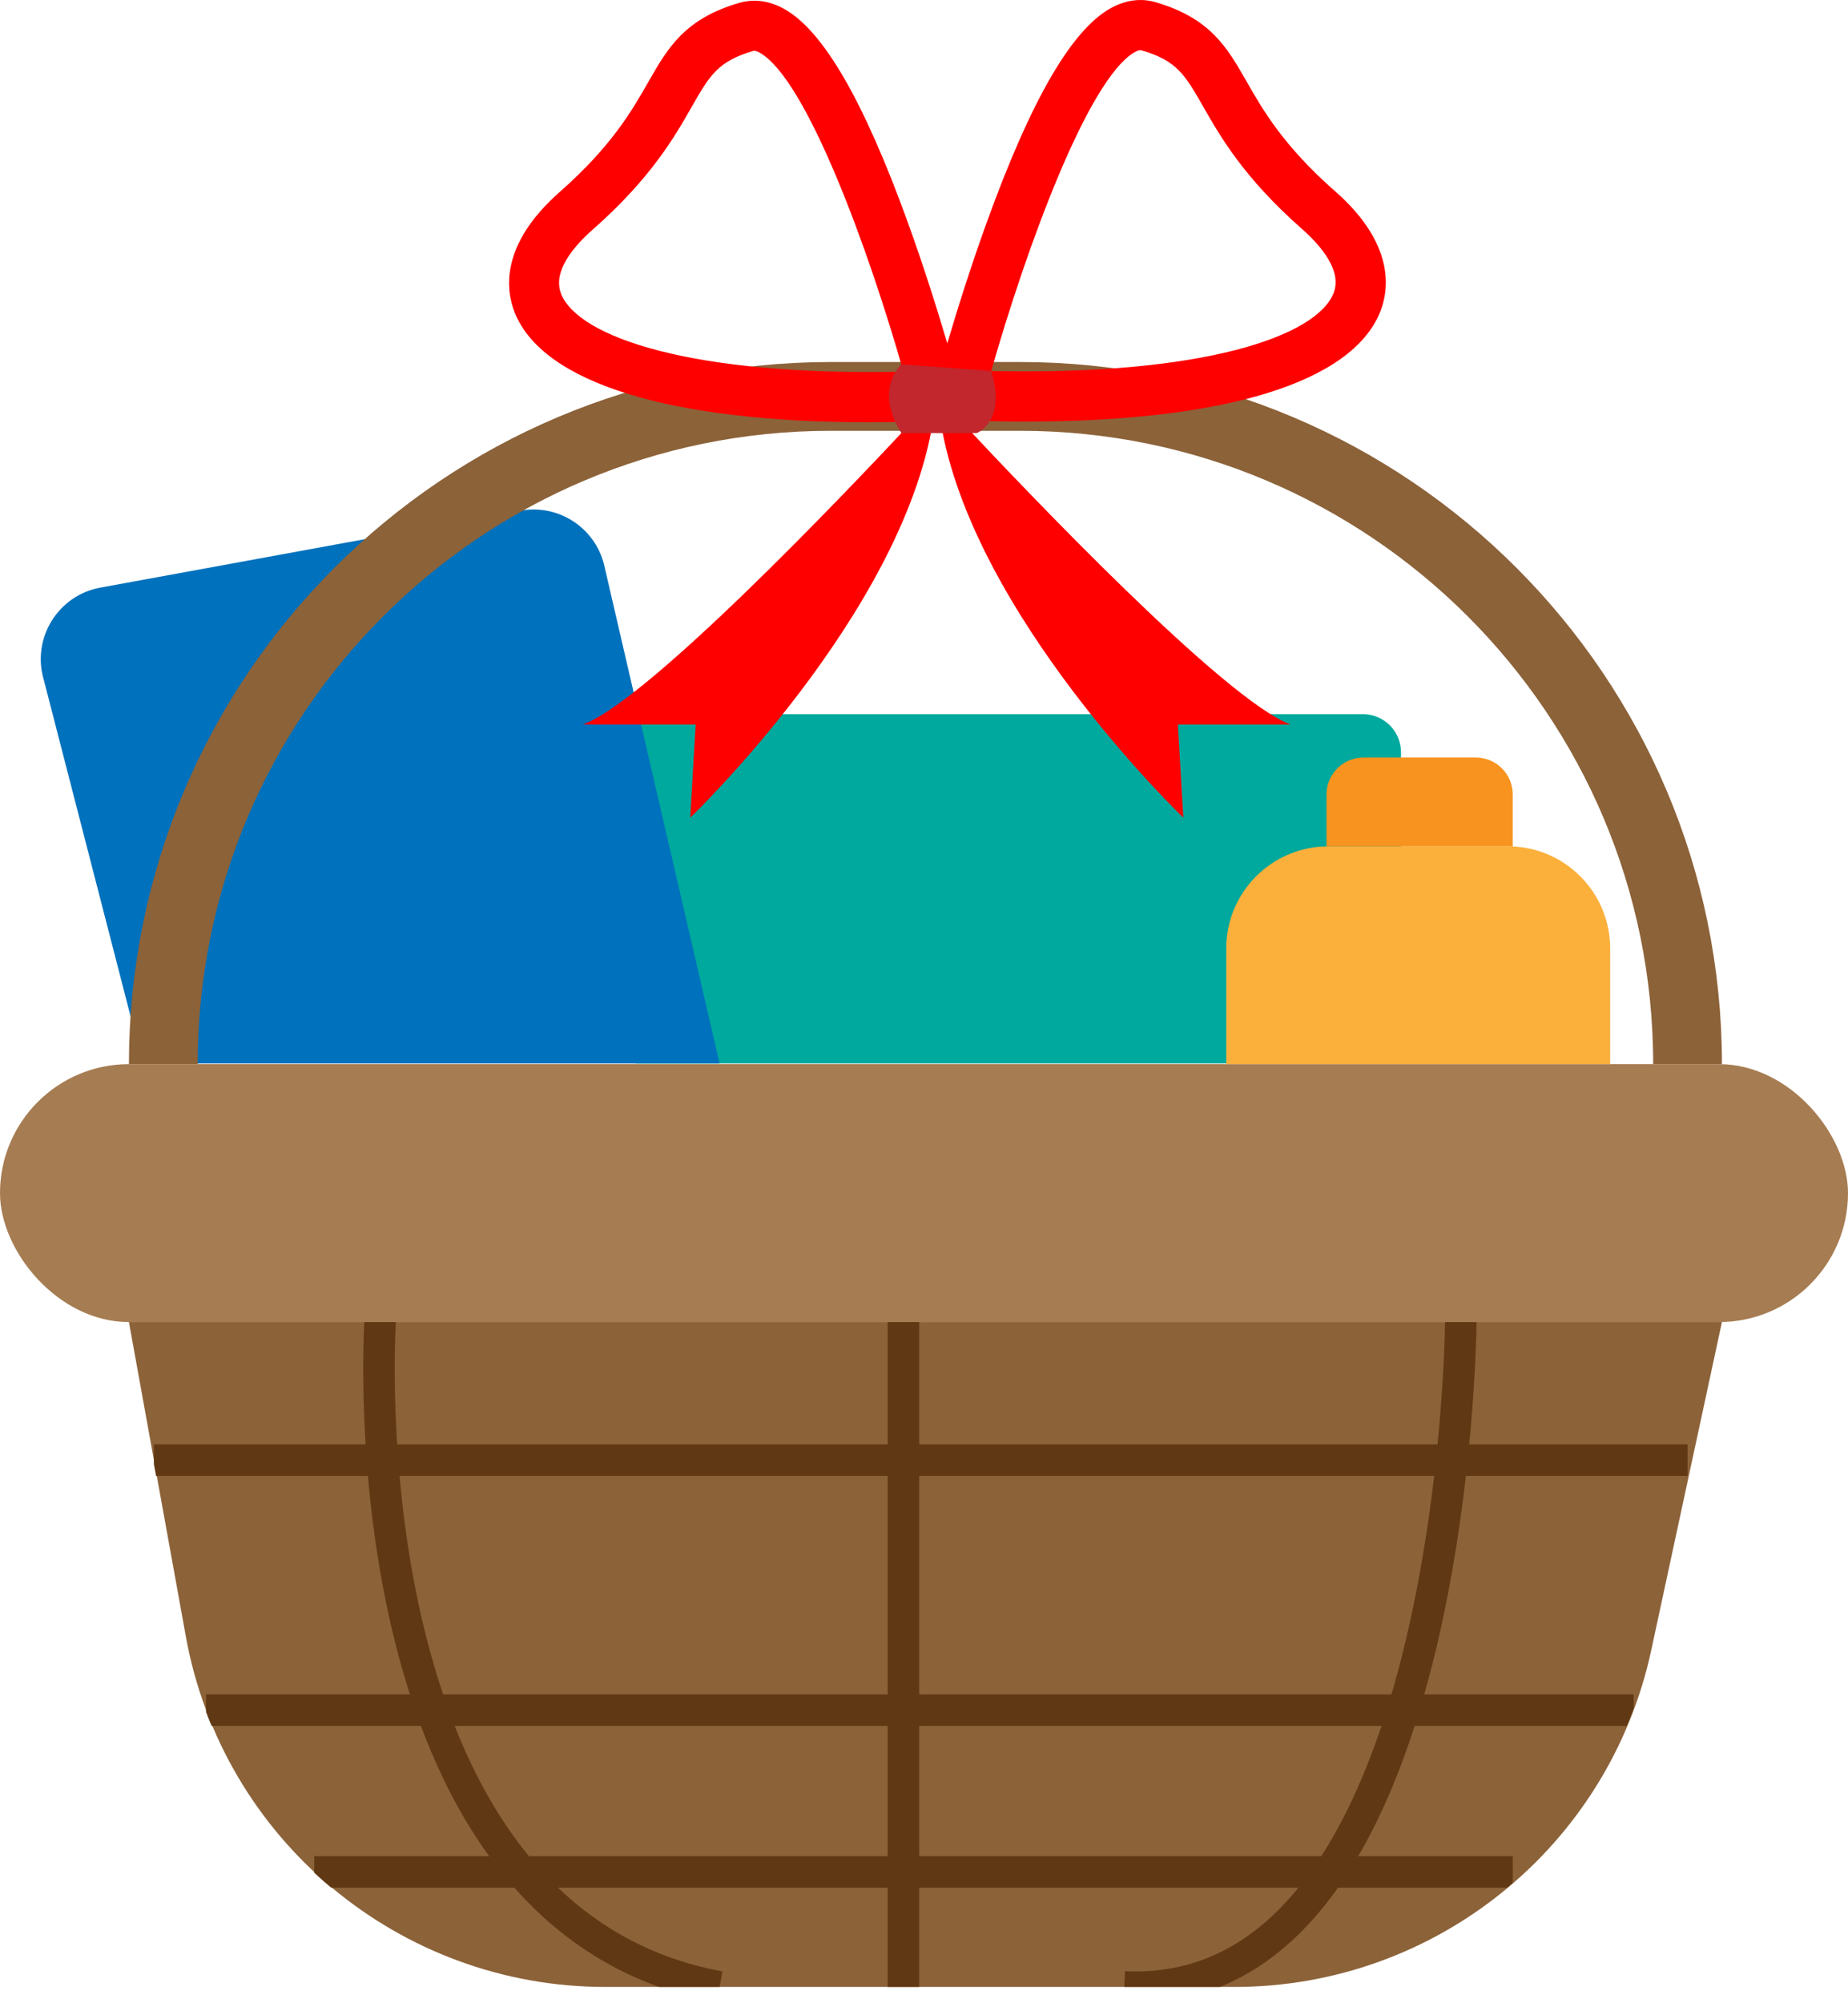
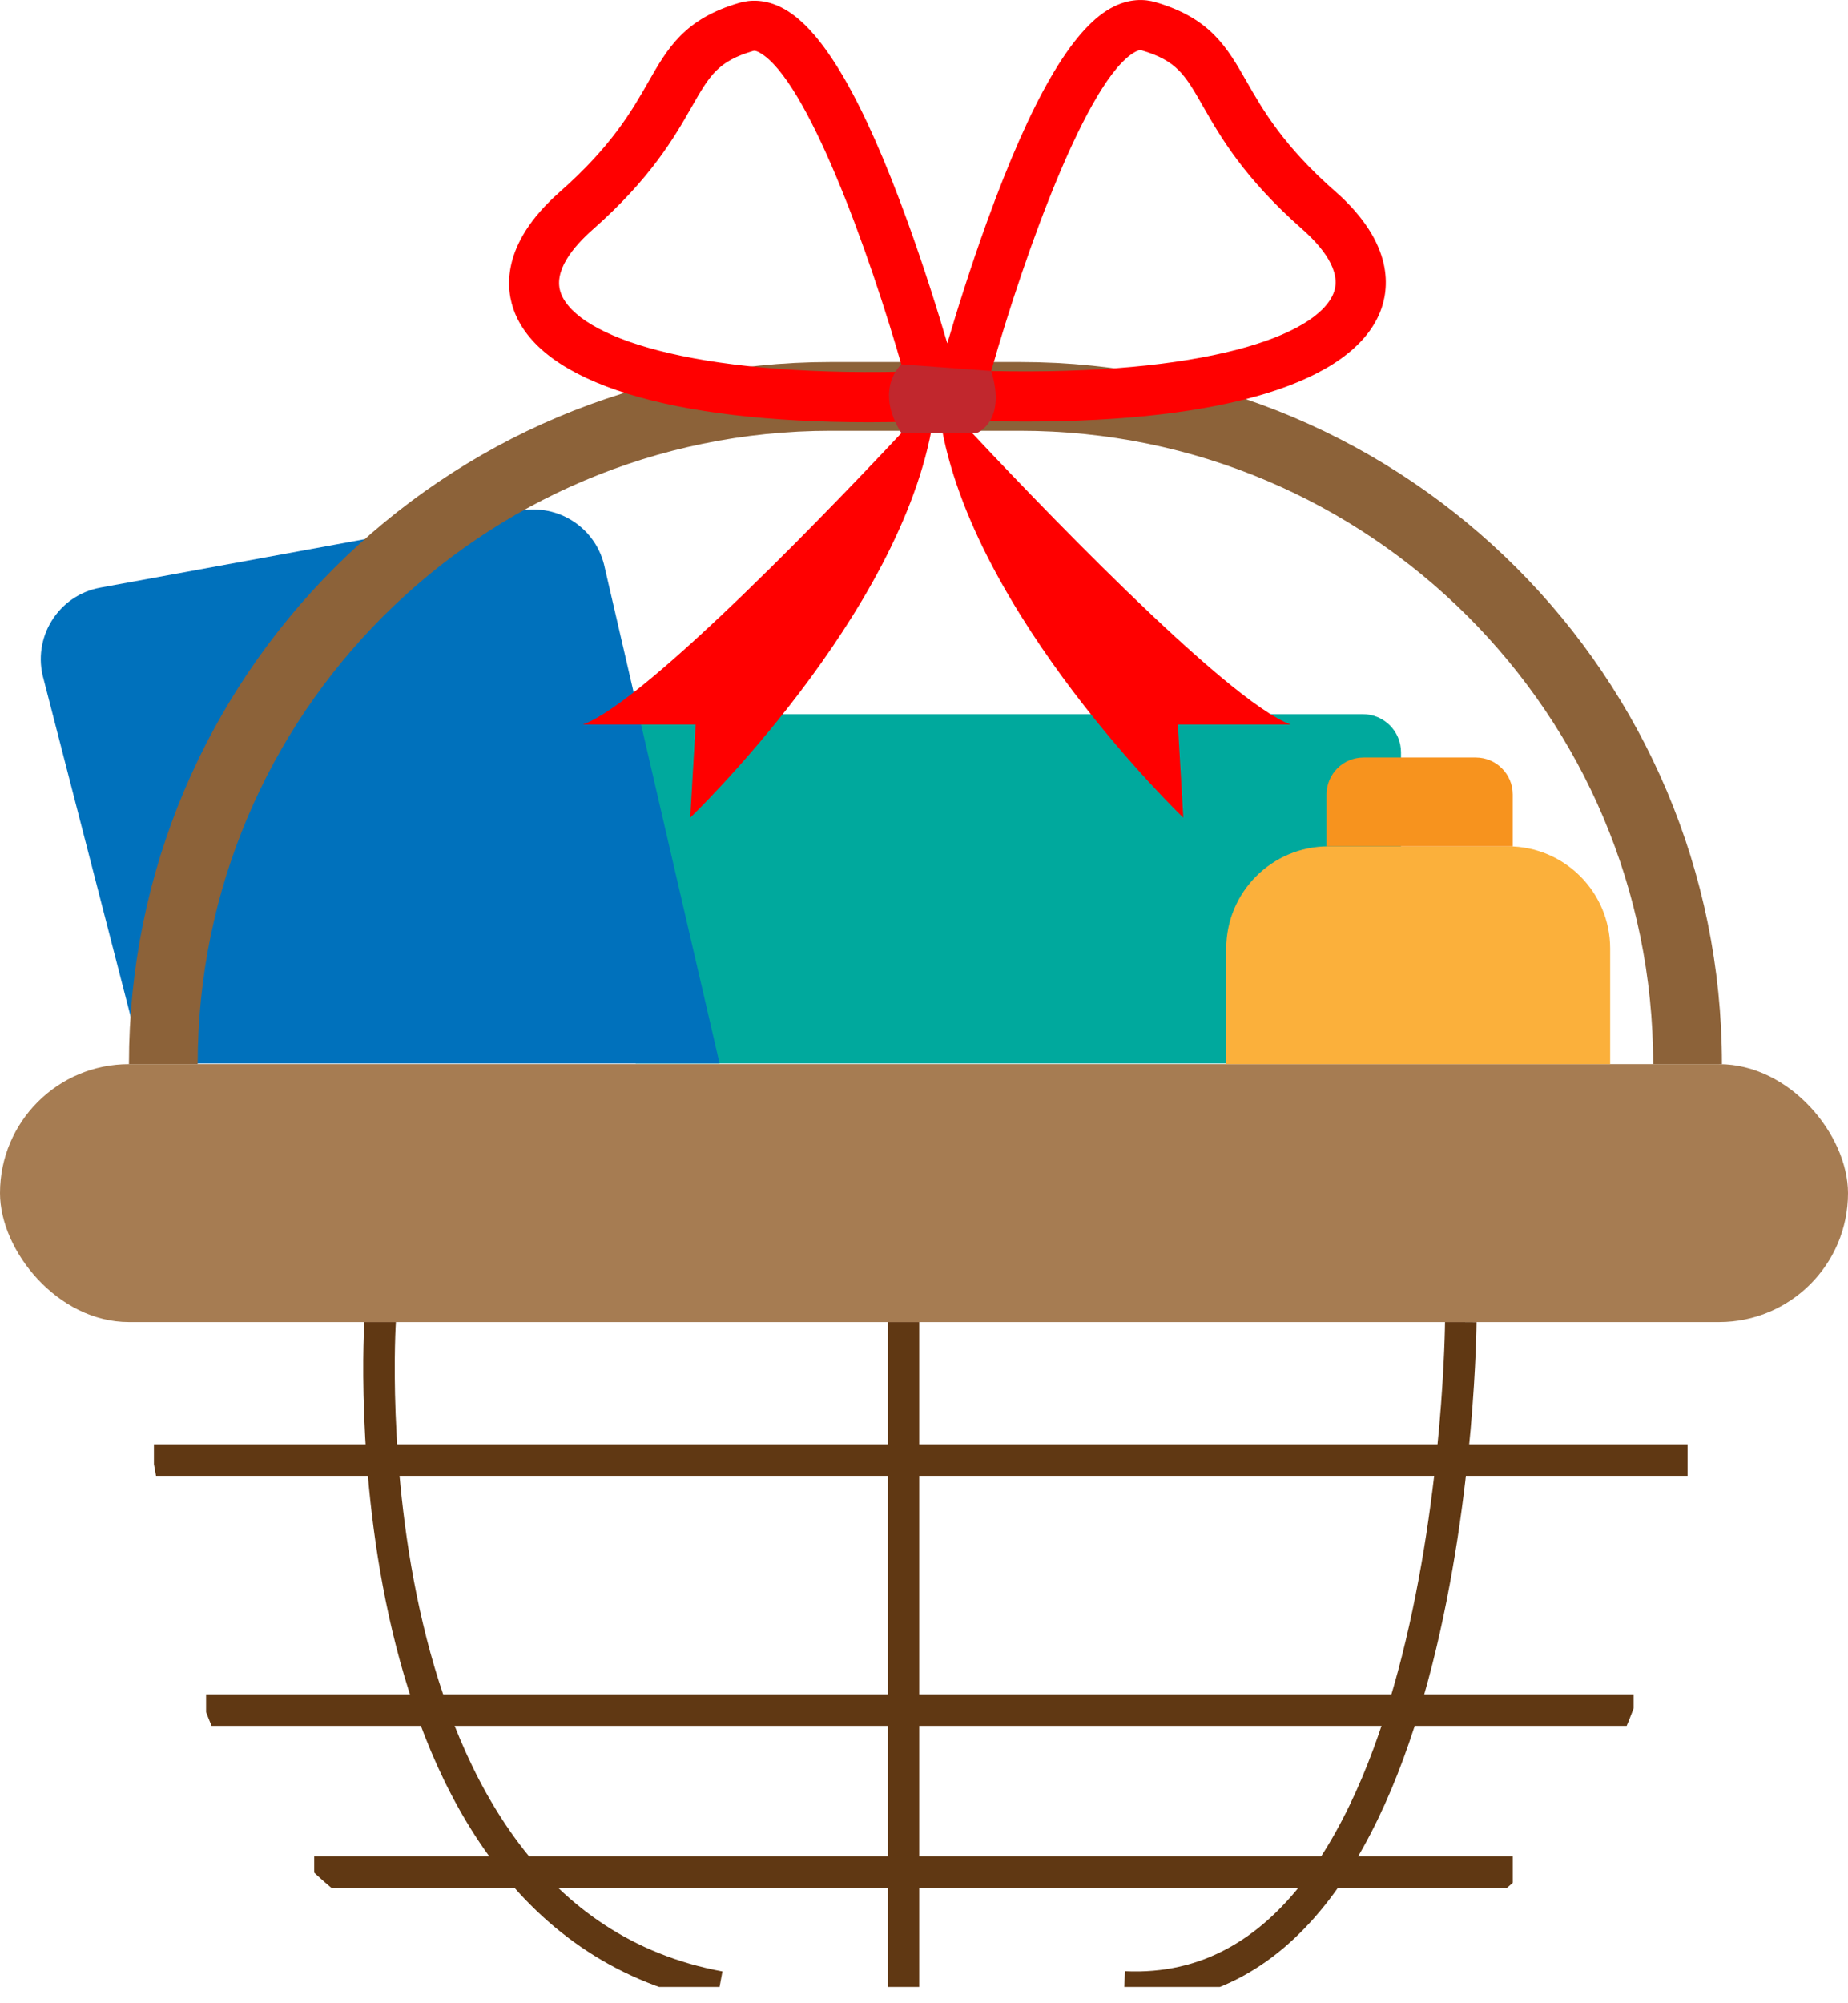
<svg xmlns="http://www.w3.org/2000/svg" id="_Слой_1" data-name="Слой 1" viewBox="0 0 645 698.91">
  <defs>
    <style>
      .cls-1 {
        fill: #8c6239;
      }

      .cls-2 {
        stroke: #603813;
        stroke-width: 11px;
      }

      .cls-2, .cls-3, .cls-4 {
        fill: none;
      }

      .cls-2, .cls-4 {
        stroke-miterlimit: 10;
      }

      .cls-5 {
        fill: #c1272d;
      }

      .cls-6 {
        fill: #a67c52;
      }

      .cls-7 {
        fill: #f7931e;
      }

      .cls-8 {
        fill: #0071bc;
      }

      .cls-9 {
        clip-path: url(#clippath);
      }

      .cls-4 {
        stroke: #8c6239;
        stroke-width: 24px;
      }

      .cls-10 {
        fill: #00a99d;
      }

      .cls-11 {
        fill: #fbb03b;
      }

      .cls-12 {
        fill: red;
      }
    </style>
    <clipPath id="clippath">
      <path class="cls-3" d="M430.58,693.32H211.04c-71.97,0-133.62-51.5-146.44-122.31l-19.86-109.69H600.74l-24.68,114.53c-14.77,68.54-75.37,117.47-145.48,117.47Z" />
    </clipPath>
  </defs>
  <rect class="cls-6" y="371.32" width="645" height="90" rx="45" ry="45" />
-   <path class="cls-1" d="M430.84,693.32H211.3c-71.97,0-133.62-51.5-146.44-122.31l-19.86-109.69H601l-24.68,114.53c-14.77,68.54-75.37,117.47-145.48,117.47Z" />
  <path class="cls-10" d="M221.86,371.08v-121.88h253.83c7.34,0,13.29,5.95,13.29,13.29v108.59H221.86Z" />
  <path class="cls-8" d="M49.82,371.08L15.24,237.06c-4.18-14.43,5.02-29.32,19.8-32.02l146.6-26.84c13.11-2.4,25.84,5.75,29.15,18.66l40.36,174.22H49.82Z" />
  <path class="cls-4" d="M589,371.32h0c0-128.68-104.32-233-233-233h-66c-128.68,0-233,104.32-233,233h0" />
  <path class="cls-11" d="M463.64,295.32h62.71c19.67,0,35.64,15.97,35.64,35.64v40.36h-134v-40.36c0-19.67,15.97-35.64,35.64-35.64Z" />
  <path class="cls-7" d="M475.91,264.32h39.17c7.13,0,12.91,5.79,12.91,12.91v18.09h-65v-18.09c0-7.13,5.79-12.91,12.91-12.91Z" />
  <path class="cls-12" d="M465.97,66.74c-18.13-15.99-25.19-28.36-30.87-38.29-6.77-11.86-12.62-22.1-31.81-27.7-3.58-1.04-9.23-1.51-15.8,2.21-13.57,7.67-27.61,31.93-42.92,74.16-5.88,16.21-10.7,31.71-13.94,42.68-3.24-10.96-8.04-26.35-13.87-42.44-15.31-42.23-29.35-66.49-42.92-74.16-6.57-3.72-12.22-3.25-15.8-2.21-19.19,5.6-25.04,15.84-31.81,27.7-5.68,9.94-12.74,22.31-30.87,38.29-20.95,18.47-18.83,34.32-15.7,42.12,9.89,24.63,54.44,38.24,123.59,38.24,4.91,0,9.95-.08,15.1-.21-23.92,25.62-92.4,97.51-114.94,105.7h39.39l-1.9,32.49s73.85-70.73,84.76-138.43c.48-.02,.94-.03,1.42-.05l1.16-.05c10.85,67.73,84.77,138.53,84.77,138.53l-1.9-32.49h39.39c-22.69-8.25-91.91-81.02-115.4-106.2,7.94,.31,15.61,.47,23.01,.47,69.15,0,113.71-13.6,123.59-38.24,3.13-7.8,5.26-23.65-15.7-42.12ZM195.87,102.58c-3.13-7.79,4.27-16.53,11.03-22.49,20.31-17.91,28.51-32.26,34.49-42.74,6.26-10.96,9.12-15.96,21.52-19.58,.1-.03,.22-.05,.34-.05,.49,0,1.14,.23,1.95,.69,16.43,9.29,38.15,69.22,50.11,111.28-74.24,1.64-113.44-12.13-119.46-27.12Zm269.56-.24c-6.02,14.99-45.24,28.76-119.46,27.12,11.96-42.06,33.69-101.99,50.11-111.28,1.02-.57,1.78-.79,2.3-.64,12.41,3.62,15.26,8.62,21.52,19.58,5.98,10.48,14.18,24.83,34.49,42.74,6.76,5.96,14.16,14.7,11.03,22.49Z" />
  <path class="cls-5" d="M314.59,127.12s-9.71,8.52,0,24h26.27s10.56-3.8,5.12-21.66l-31.39-2.34Z" />
  <g class="cls-9">
    <line class="cls-2" x1="53.72" y1="509.49" x2="589" y2="509.49" />
    <line class="cls-2" x1="71.93" y1="596.73" x2="570.19" y2="596.73" />
    <line class="cls-2" x1="109.67" y1="653.2" x2="528" y2="653.2" />
    <path class="cls-2" d="M132.69,460.82s-13.89,208,118.46,232.5" />
    <path class="cls-2" d="M509.85,461.32s-1.54,237.5-117.45,232" />
    <line class="cls-2" x1="315.33" y1="461.32" x2="315.33" y2="693.32" />
  </g>
</svg>